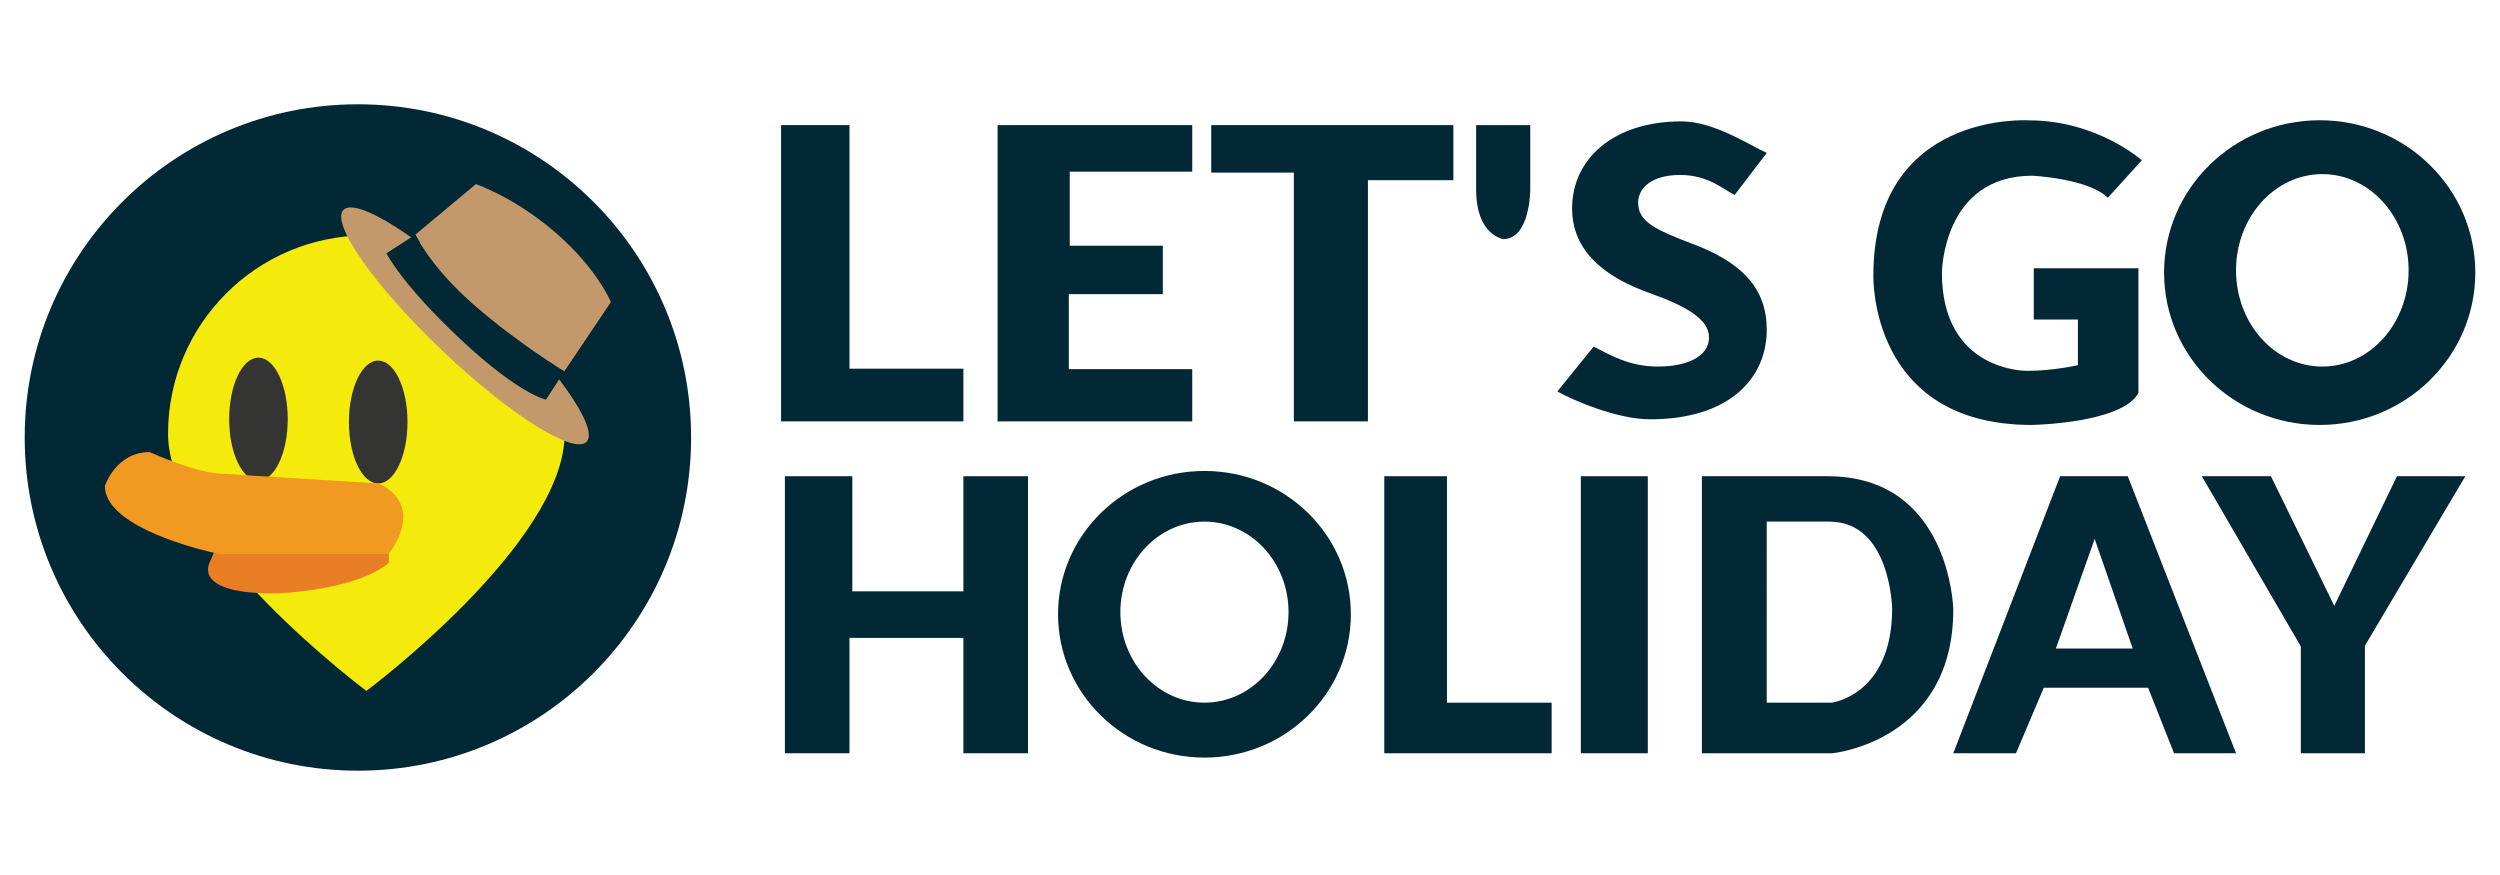
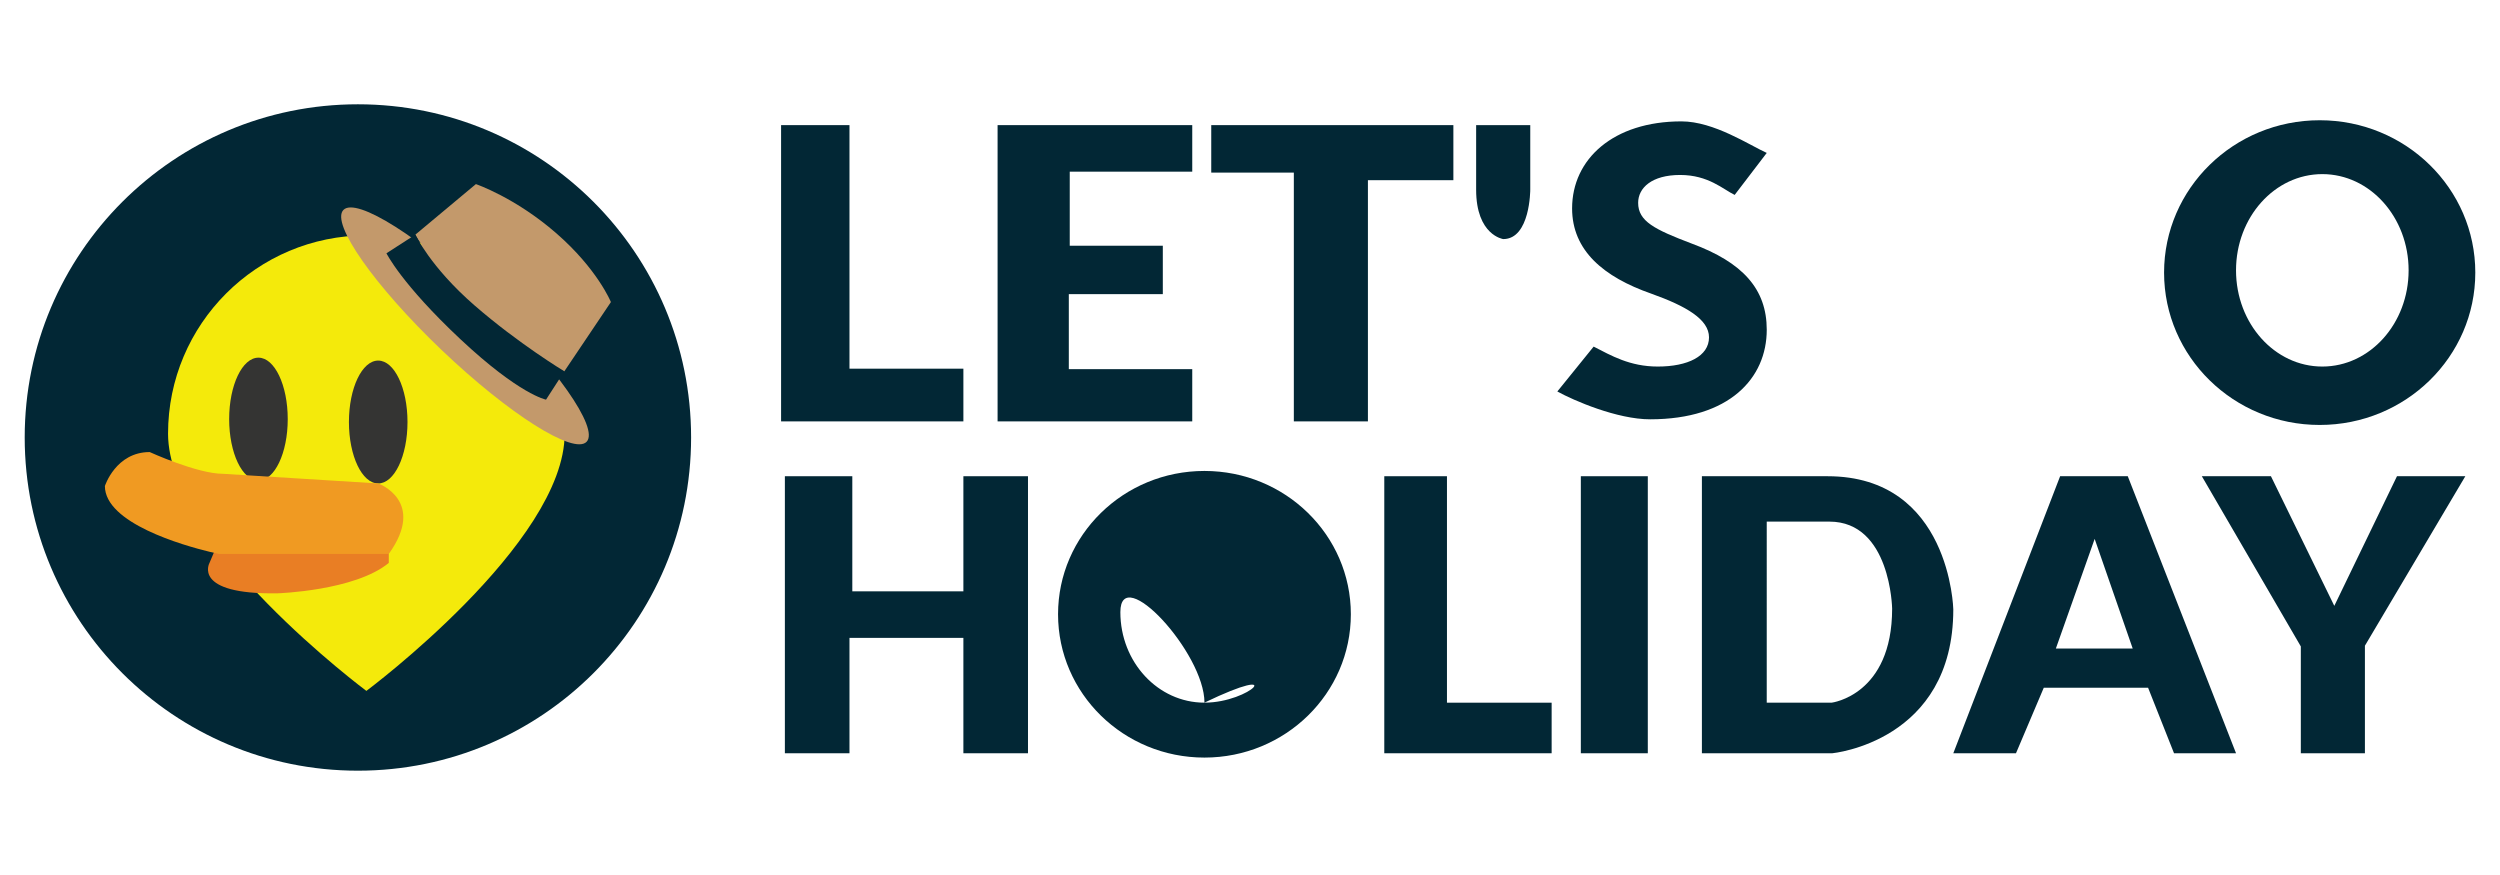
<svg xmlns="http://www.w3.org/2000/svg" version="1.1" id="Layer_1" x="0px" y="0px" width="200px" height="70px" viewBox="0 0 200 70" enable-background="new 0 0 200 70" xml:space="preserve">
  <g>
    <g>
      <circle fill="#022735" cx="28.632" cy="34.999" r="26.656" />
      <g>
        <path fill="#F4EA0B" d="M45.173,34.695c0,8.762-15.863,20.577-15.863,20.577S13.444,43.457,13.444,34.695     c0-8.761,7.103-15.863,15.865-15.863C38.07,18.832,45.173,25.935,45.173,34.695z" />
        <g>
          <path fill="#E97E24" d="M16.759,45.033c0,0-1.414,2.542,5.433,2.433c0,0,6.193-0.193,8.911-2.433v-3.787l-13.259,1.222      L16.759,45.033z" />
          <ellipse fill="#343433" cx="20.676" cy="33.528" rx="2.343" ry="4.915" />
          <ellipse fill="#343433" cx="30.257" cy="33.761" rx="2.343" ry="4.915" />
          <path fill="#F09A22" d="M30.256,38.676c0,0,3.888,1.401,0.847,5.638H17.52c0,0-0.272-0.053-0.72-0.162      c-2.157-0.523-8.409-2.301-8.409-5.269c0,0,0.871-2.718,3.586-2.718c0,0,3.805,1.739,5.867,1.739L30.256,38.676z" />
        </g>
        <g>
          <path fill="#C3996B" d="M39.052,24.125c5.375,5.119,8.901,10.141,7.878,11.215c-1.024,1.075-6.212-2.204-11.586-7.324      c-5.371-5.12-8.899-10.143-7.874-11.217C28.492,15.725,33.677,19.004,39.052,24.125z" />
          <path fill="#C3996B" d="M38.071,14.728c0,0,3.139,1.063,6.438,3.937c3.299,2.874,4.363,5.5,4.363,5.5l-3.725,5.54      c0,0-1.968-0.366-6.386-4.505c-4.416-4.141-5.532-6.429-5.532-6.429L38.071,14.728z" />
          <path fill="#022735" d="M33.229,18.771c0,0,1.184,2.57,4.716,5.647c3.536,3.077,7.202,5.286,7.202,5.286l-1.465,2.268      c0,0-2.108-0.392-6.838-4.826c-4.731-4.434-5.928-6.884-5.928-6.884L33.229,18.771z" />
        </g>
      </g>
    </g>
    <g>
      <g>
        <polygon fill="#022735" points="62.487,10.01 62.487,33.711 77.071,33.711 77.071,29.494 67.958,29.494 67.958,10.01    " />
      </g>
      <g>
        <polygon fill="#022735" points="79.807,10.01 79.807,33.711 95.38,33.711 95.38,29.532 85.505,29.532 85.505,23.531      93.025,23.531 93.025,19.658 85.579,19.658 85.579,13.733 95.38,13.733 95.38,10.01    " />
      </g>
      <g>
        <polygon fill="#022735" points="96.9,10.01 116.27,10.01 116.27,14.415 109.433,14.415 109.433,33.711 103.507,33.711      103.507,13.808 96.9,13.808    " />
      </g>
      <g>
        <path fill="#022735" d="M118.091,15.174V10.01h4.33v5.165c0,0,0,3.952-2.163,3.952C120.258,19.126,118.091,18.822,118.091,15.174     z" />
      </g>
      <g>
-         <path fill="#022735" d="M171.344,12.821c0,0-3.573-3.192-9.041-3.192c0,0-12.434-0.807-12.434,12.436     c0,0-0.329,11.931,12.659,11.931c0,0,7.236-0.115,8.548-2.564v-9.97h-8.375v4.103h3.532v3.647c0,0-1.937,0.455-4.044,0.455     c0,0-6.837,0.133-6.837-7.854c0,0,0.056-7.756,7.236-7.756c0,0,4.501,0.227,6.038,1.765L171.344,12.821z" />
-       </g>
+         </g>
      <g>
        <path fill="#022735" d="M185.575,9.62c-6.874,0-12.449,5.458-12.449,12.188c0,6.732,5.575,12.188,12.449,12.188     c6.876,0,12.449-5.456,12.449-12.188C198.024,15.078,192.451,9.62,185.575,9.62z M185.785,29.324     c-3.812,0-6.903-3.445-6.903-7.697c0-4.251,3.092-7.698,6.903-7.698s6.904,3.447,6.904,7.698     C192.689,25.878,189.597,29.324,185.785,29.324z" />
      </g>
      <g>
-         <path fill="#022735" d="M96.355,37.676c-6.469,0-11.711,5.133-11.711,11.465c0,6.333,5.242,11.466,11.711,11.466     s11.713-5.133,11.713-11.466C108.068,42.809,102.824,37.676,96.355,37.676z M96.355,56.213c-3.715,0-6.726-3.242-6.726-7.244     c0-3.998,3.011-7.24,6.726-7.24s6.728,3.242,6.728,7.24C103.083,52.971,100.07,56.213,96.355,56.213z" />
+         <path fill="#022735" d="M96.355,37.676c-6.469,0-11.711,5.133-11.711,11.465c0,6.333,5.242,11.466,11.711,11.466     s11.713-5.133,11.713-11.466C108.068,42.809,102.824,37.676,96.355,37.676z M96.355,56.213c-3.715,0-6.726-3.242-6.726-7.244     s6.728,3.242,6.728,7.24C103.083,52.971,100.07,56.213,96.355,56.213z" />
      </g>
      <g>
        <polygon fill="#022735" points="176.147,38.098 181.675,38.098 186.744,48.469 191.758,38.098 197.226,38.098 189.193,51.657      189.193,60.261 184.066,60.261 184.066,51.714    " />
      </g>
      <g>
        <path fill="#022735" d="M170.222,38.098h-5.412l-8.546,22.163h5.014l2.223-5.241h8.346l2.076,5.241h4.96L170.222,38.098z      M164.468,51.885l3.105-8.773l3.044,8.773H164.468z" />
      </g>
      <g>
        <path fill="#022735" d="M146.206,38.098h-10.054v22.163h10.427c0,0,9.685-0.913,9.685-11.511     C156.264,48.75,156.035,38.098,146.206,38.098z M146.537,56.213h-5.198V41.729h5.014c4.904,0,5.018,6.964,5.018,6.964     C151.37,55.617,146.537,56.213,146.537,56.213z" />
      </g>
      <g>
        <polyline fill="#022735" points="126.467,38.098 131.824,38.098 131.824,60.261 126.467,60.261 126.467,38.383    " />
      </g>
      <g>
        <polygon fill="#022735" points="110.743,38.098 115.757,38.098 115.757,56.215 124.131,56.215 124.131,60.261 110.743,60.261         " />
      </g>
      <g>
        <polygon fill="#022735" points="62.79,38.098 68.185,38.098 68.185,47.307 77.071,47.307 77.071,38.098 82.239,38.098      82.239,60.261 77.071,60.261 77.071,51.03 67.958,51.03 67.958,60.261 62.79,60.261    " />
      </g>
      <g>
        <g>
          <path fill="#022735" d="M127.492,27.728c1.407,0.72,2.899,1.596,5.129,1.596c2.399,0,4.1-0.826,4.1-2.336      c0-1.44-1.83-2.499-4.606-3.491c-3.842-1.339-6.347-3.464-6.347-6.825c0-3.943,3.291-6.962,8.747-6.962      c2.604,0,5.451,1.907,6.824,2.523l-2.566,3.36c-0.924-0.444-2.1-1.596-4.363-1.596c-2.262,0-3.358,1.029-3.358,2.229      c0,1.475,1.303,2.127,4.284,3.258c4.082,1.508,6.004,3.636,6.004,6.895c0,3.874-2.986,7.165-9.329,7.165      c-2.641,0-6.119-1.504-7.424-2.226L127.492,27.728z" />
        </g>
      </g>
    </g>
  </g>
</svg>